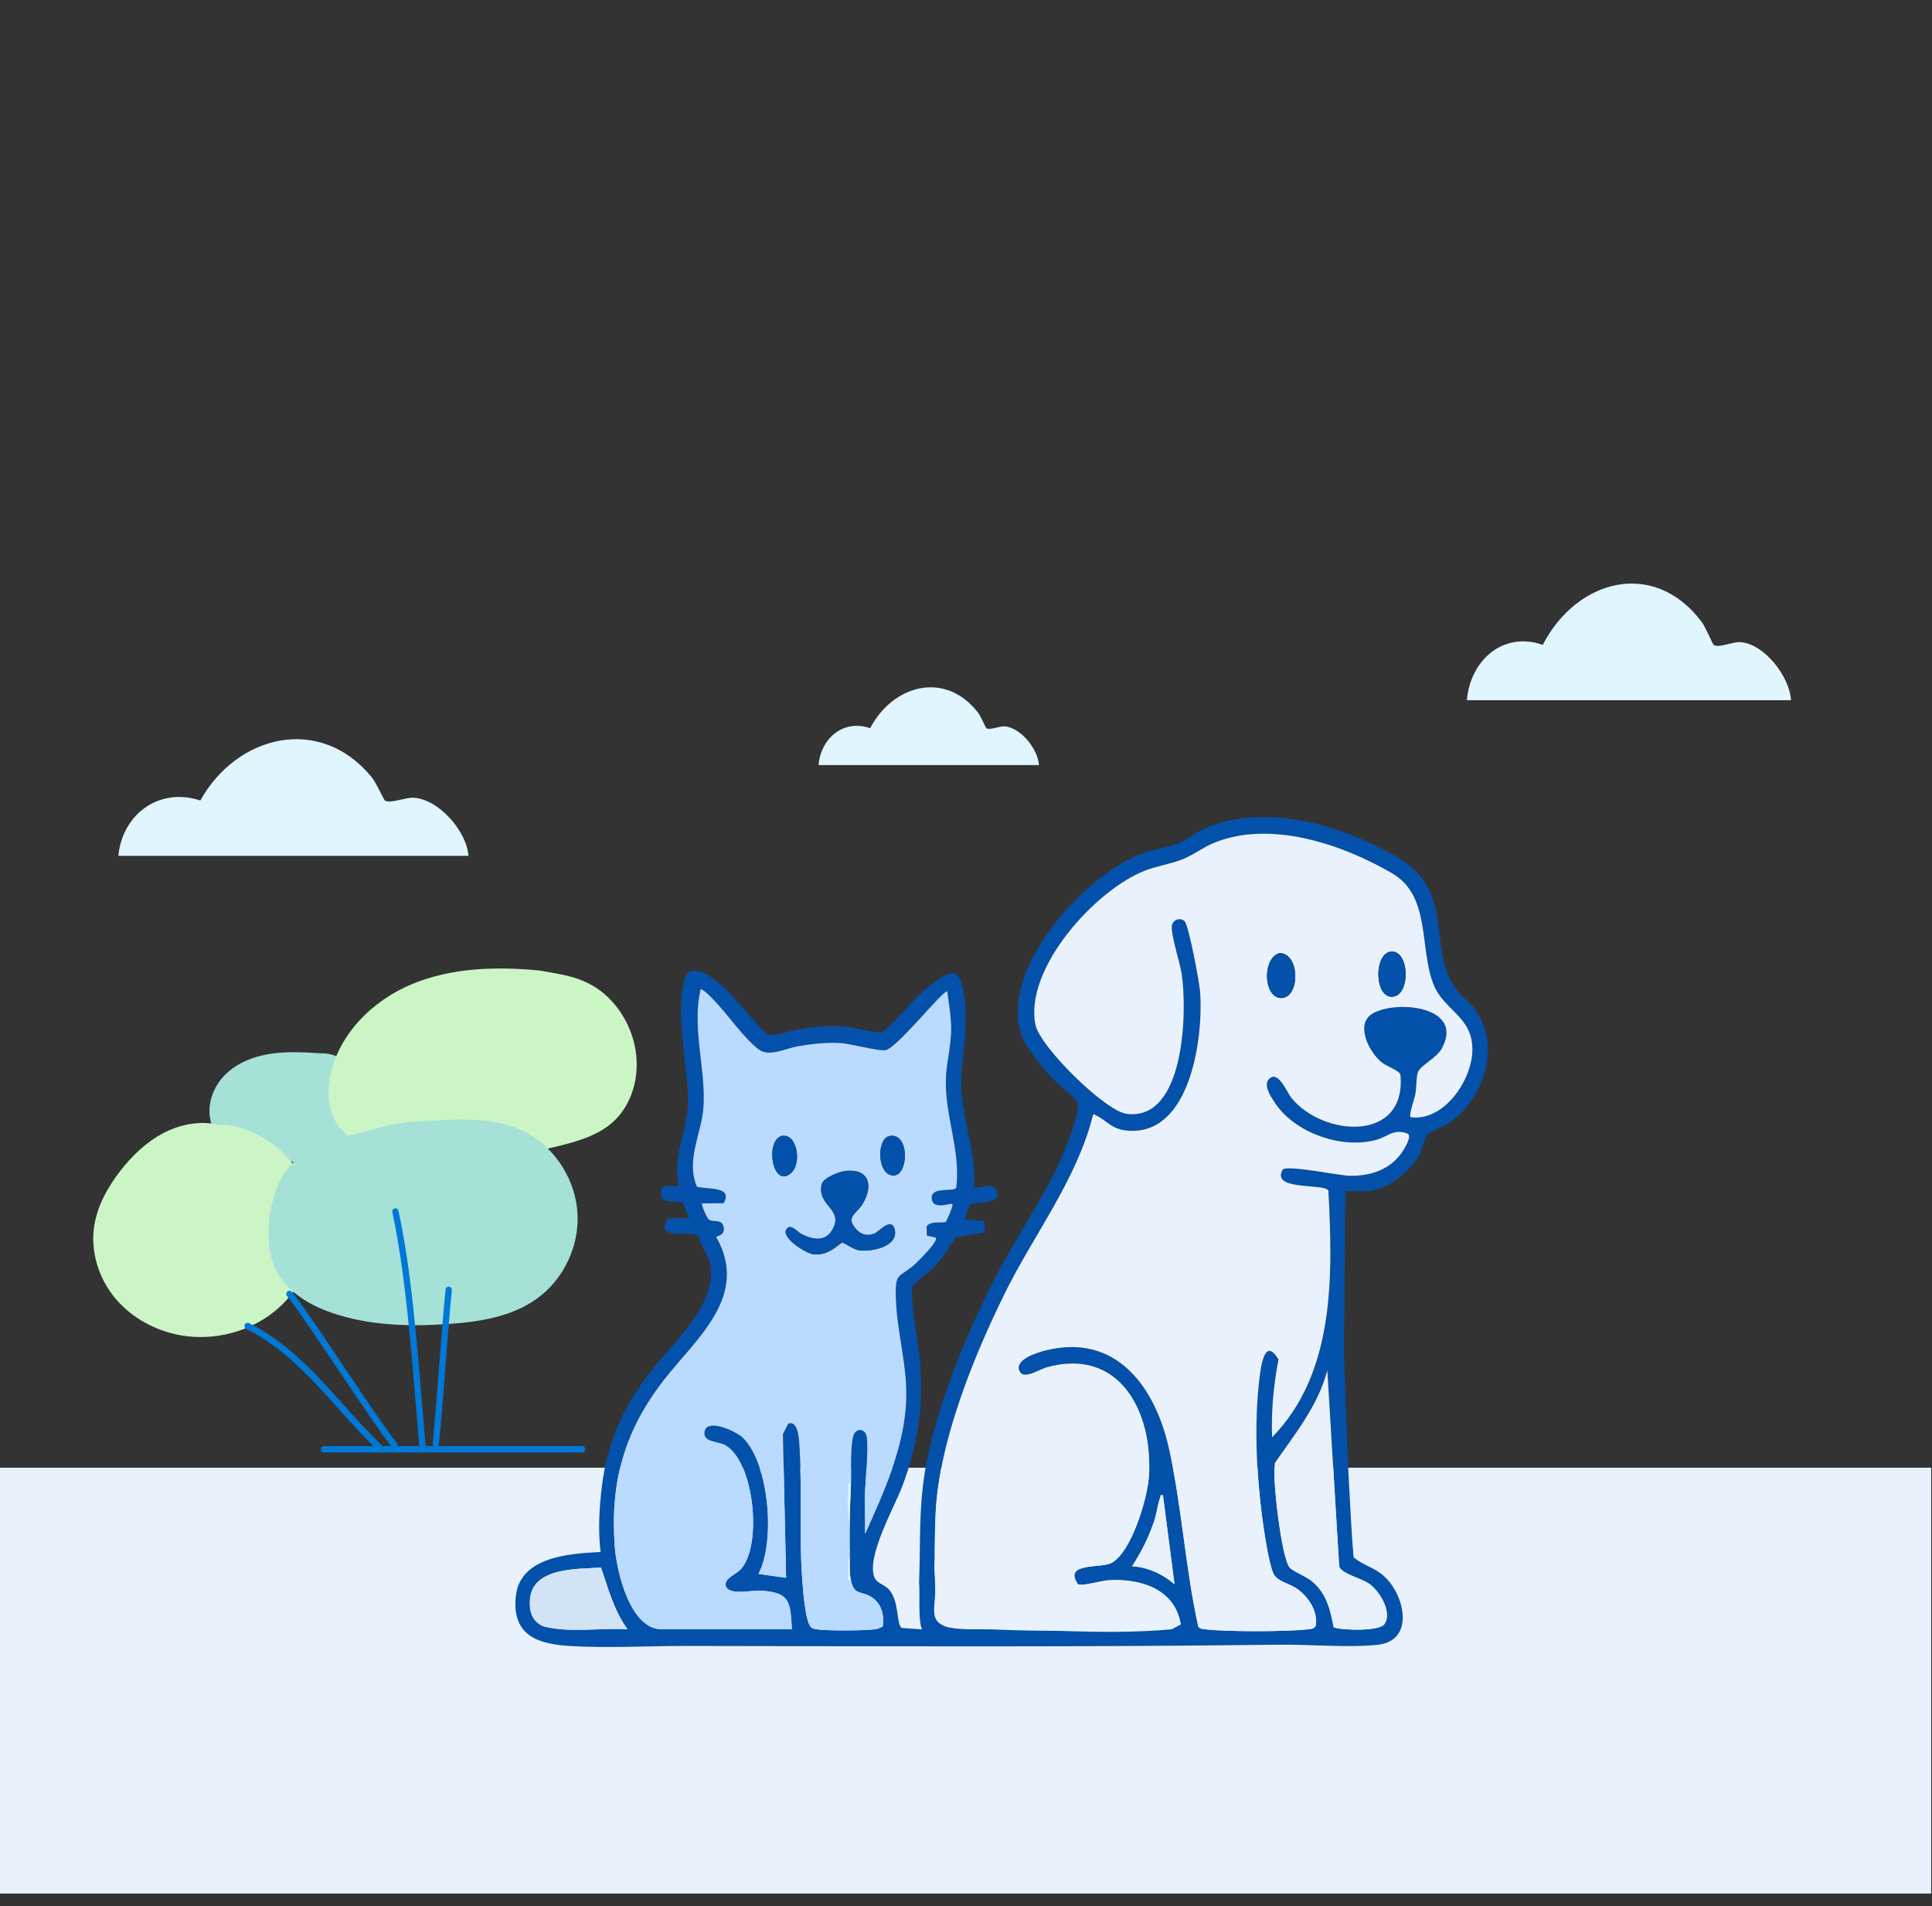
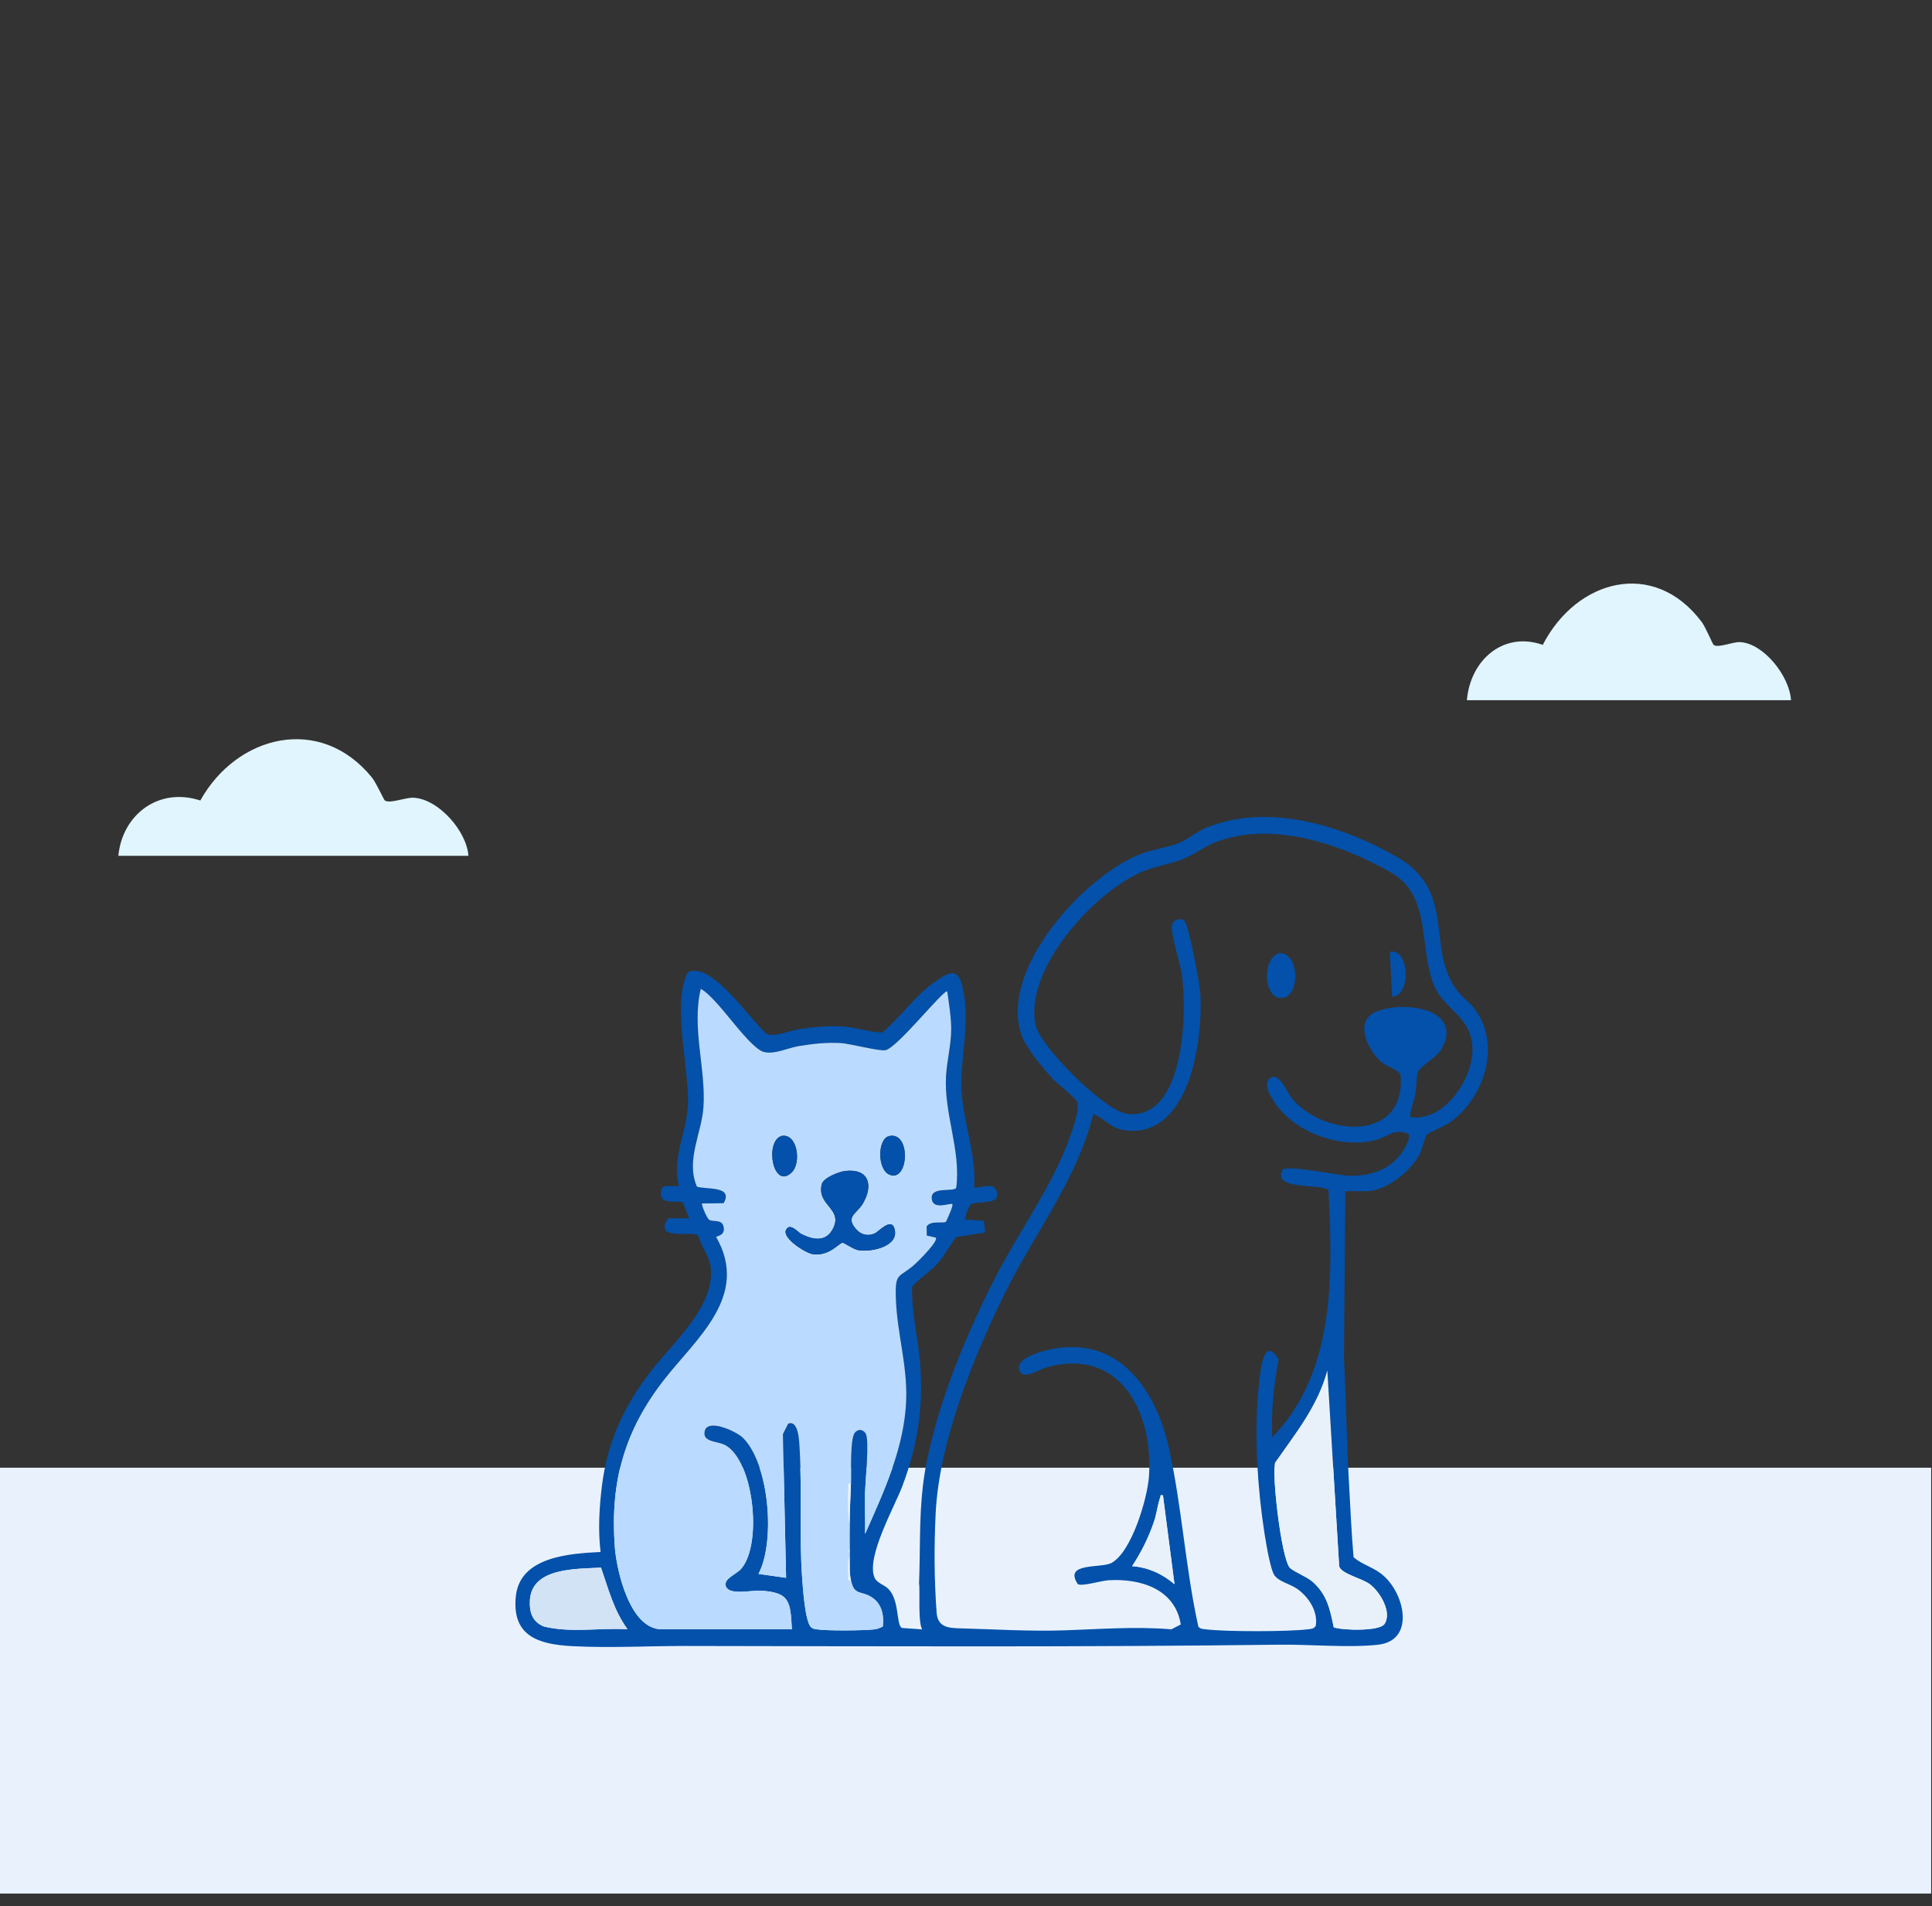
<svg xmlns="http://www.w3.org/2000/svg" width="149" height="147" viewBox="0 0 149 147" fill="none">
  <rect x="0" y="0" width="149" height="147" fill="#333333" stroke="none" />
  <g clip-path="url(#clip0_16833_1367)">
    <path d="M24.8 81.225C23.465 81.142 22.118 81.059 20.797 81.269C19.476 81.48 18.165 82.012 17.249 82.992C16.332 83.972 15.88 85.448 16.328 86.716C16.93 88.415 18.86 89.236 20.636 89.485C22.355 89.727 24.182 89.601 25.699 88.75C27.215 87.9 28.342 86.219 28.202 84.478C28.06 82.737 26.406 81.161 24.802 81.225H24.8Z" fill="#A5E1D7" />
    <path d="M41.612 74.837C38.297 74.521 34.852 74.606 31.773 75.886C28.695 77.165 26.03 79.819 25.443 83.119C25.215 84.398 25.333 85.814 26.119 86.846C27.001 88.004 28.517 88.448 29.941 88.72C34.47 89.586 39.193 89.417 43.648 88.227C44.958 87.877 46.286 87.418 47.29 86.503C48.484 85.416 49.092 83.766 49.105 82.145C49.121 80.071 48.188 78.008 46.623 76.658C45.059 75.308 43.354 75.157 41.612 74.837Z" fill="#CCF5C6" />
    <path d="M16.866 86.738C15.434 86.394 13.893 86.694 12.587 87.381C11.28 88.068 10.192 89.118 9.283 90.284C8.272 91.582 7.449 93.083 7.242 94.718C7.007 96.581 7.613 98.514 8.781 99.979C9.95 101.445 11.65 102.444 13.468 102.87C16.506 103.58 19.908 102.613 22.035 100.317C24.161 98.022 24.87 94.457 23.668 91.561C22.465 88.665 19.359 86.649 16.868 86.738H16.866Z" fill="#CCF5C6" />
    <path d="M32.428 86.458C30.069 86.564 28.803 87.147 26.997 87.533C25.19 87.919 23.35 88.636 22.201 90.091C21.394 91.109 21.002 92.403 20.816 93.693C20.602 95.173 20.658 96.75 21.362 98.067C22.209 99.653 23.87 100.634 25.561 101.222C28.417 102.215 31.506 102.302 34.521 102.098C36.946 101.937 39.467 101.552 41.436 100.12C43.453 98.655 44.661 96.131 44.541 93.63C44.422 91.13 42.977 88.734 40.83 87.472C38.286 85.976 35.137 86.335 32.429 86.457L32.428 86.458Z" fill="#A5E1D7" />
    <path d="M29.402 112C29.341 112 29.281 111.978 29.233 111.933C28.106 110.858 27.084 109.719 26.096 108.617C23.944 106.22 21.909 103.953 18.985 102.465C18.864 102.404 18.816 102.256 18.877 102.134C18.937 102.012 19.085 101.964 19.206 102.025C22.212 103.554 24.274 105.853 26.46 108.286C27.442 109.38 28.458 110.512 29.572 111.574C29.671 111.667 29.674 111.824 29.582 111.923C29.534 111.974 29.469 112 29.403 112H29.402Z" fill="#0078D6" />
    <path d="M30.428 111.691C30.358 111.691 30.287 111.66 30.239 111.601C29.456 110.642 27.786 108.154 26.172 105.75C24.564 103.356 22.902 100.878 22.134 99.936C22.048 99.831 22.064 99.675 22.167 99.589C22.272 99.502 22.427 99.516 22.512 99.622C23.296 100.582 24.964 103.069 26.578 105.473C28.186 107.869 29.849 110.345 30.616 111.287C30.702 111.393 30.686 111.548 30.583 111.635C30.537 111.673 30.483 111.691 30.427 111.691H30.428Z" fill="#0078D6" />
-     <path d="M32.582 111.793C32.457 111.793 32.35 111.697 32.339 111.568C32.261 110.664 32.181 109.705 32.1 108.71C31.685 103.636 31.215 97.885 30.255 93.474C30.227 93.341 30.309 93.209 30.441 93.18C30.573 93.152 30.704 93.235 30.733 93.368C31.701 97.811 32.172 103.58 32.587 108.669C32.668 109.663 32.746 110.621 32.826 111.523C32.837 111.659 32.738 111.777 32.603 111.79C32.595 111.79 32.589 111.79 32.581 111.79L32.582 111.793Z" fill="#0078D6" />
-     <path d="M33.609 111.587C33.601 111.587 33.591 111.587 33.583 111.587C33.448 111.572 33.351 111.451 33.365 111.316C33.513 109.876 33.691 107.591 33.863 105.38C34.035 103.167 34.214 100.878 34.363 99.432C34.378 99.296 34.498 99.198 34.632 99.212C34.767 99.227 34.865 99.349 34.85 99.483C34.702 100.923 34.524 103.209 34.352 105.419C34.18 107.632 34.002 109.921 33.852 111.367C33.84 111.494 33.733 111.588 33.609 111.588V111.587Z" fill="#0078D6" />
    <path d="M44.893 112H24.989C24.854 112 24.744 111.889 24.744 111.753C24.744 111.617 24.854 111.507 24.989 111.507H44.893C45.028 111.507 45.138 111.617 45.138 111.753C45.138 111.889 45.028 112 44.893 112Z" fill="#0078D6" />
  </g>
  <rect width="148.936" height="32.836" transform="matrix(1 0 0 -1 0 146.013)" fill="#E9F2FC" />
  <path d="M113.127 54C113.402 50.846 115.977 48.669 118.981 49.726C121.591 44.669 127.54 43.058 131.229 47.945C131.549 48.368 132.079 49.678 132.164 49.731C132.549 49.99 133.623 49.477 134.223 49.514C136.023 49.631 138.012 52.124 138.127 53.995H113.132L113.127 54Z" fill="#E1F5FE" />
-   <path d="M63.127 59C63.314 56.897 65.065 55.446 67.108 56.151C68.882 52.78 72.928 51.705 75.436 54.964C75.654 55.245 76.014 56.119 76.072 56.154C76.334 56.327 77.065 55.985 77.473 56.01C78.696 56.087 80.049 57.75 80.127 58.996H63.131L63.127 59Z" fill="#E1F5FE" />
  <path d="M9.127 66C9.424 62.846 12.205 60.669 15.45 61.726C18.268 56.669 24.692 55.058 28.677 59.945C29.023 60.368 29.595 61.678 29.686 61.731C30.102 61.99 31.263 61.477 31.911 61.514C33.855 61.631 36.003 64.124 36.127 65.995H9.133L9.127 66Z" fill="#E1F5FE" />
  <g clip-path="url(#clip1_16833_1367)">
    <path d="M73.551 125.818C74.466 126.759 71.838 126.246 71.184 125.719C70.754 125.373 70.976 122.564 70.879 122.104C70.978 119.608 70.883 117.087 71.172 114.607C71.783 109.389 74.442 102.968 76.864 98.311C78.428 95.303 80.464 92.409 81.853 89.308C82.2 88.532 83.419 85.614 83.06 84.945C82.872 84.593 81.573 83.603 81.171 83.165C80.406 82.333 79.148 80.855 78.779 79.803C77.017 74.786 83.619 67.525 87.983 65.85C88.95 65.478 90.088 65.349 90.978 64.981C91.64 64.707 92.266 64.14 93.005 63.835C97.786 61.878 103.513 63.648 107.778 66.105C112.444 68.794 109.871 73.284 112.47 76.501C112.824 76.941 113.354 77.306 113.695 77.754C115.811 80.519 114.499 84.617 111.861 86.529C111.495 86.795 110.149 87.362 110.042 87.486C109.923 87.623 109.655 88.665 109.481 89.009C108.817 90.314 106.887 91.856 105.386 91.856H103.753L103.65 104.627C103.799 107.953 103.866 111.285 104.05 114.609C104.152 116.433 104.231 118.259 104.391 120.079C105.109 120.704 105.993 120.847 106.77 121.567C108.373 123.053 109.098 126.512 106.276 126.827C104.027 127.077 101.002 126.793 98.648 126.823C83.425 127.018 68.14 126.944 52.907 126.922C50.021 126.918 46.989 127.093 44.087 126.934C41.523 126.793 39.468 126.16 39.781 123.101C40.094 120.041 43.891 119.797 46.317 119.675C46.117 117.989 46.214 116.288 46.418 114.611C46.844 111.128 48.119 108.42 50.241 105.679C51.896 103.543 55.186 100.704 54.81 97.696C54.701 96.833 54.06 96.125 53.858 95.295C53.472 94.84 50.328 95.769 51.52 93.945H53.153L52.657 92.703C51.851 92.58 50.687 92.916 51.024 91.659C51.203 91.309 52.011 91.512 52.362 91.462C51.797 89.288 52.996 87.211 53.057 85.156C53.139 82.445 51.983 78.082 52.824 75.484C52.885 75.295 52.955 75.108 53.095 74.961C53.244 74.842 53.422 74.862 53.599 74.862C55.309 74.864 57.86 78.564 59.087 79.696C59.616 80.038 60.87 79.477 61.552 79.373C62.654 79.204 63.768 79.085 64.886 79.145C65.954 79.2 66.971 79.578 68.033 79.62C69.478 78.427 70.558 76.771 72.134 75.685C73.035 75.063 73.822 74.512 74.197 75.962C74.803 78.301 74.26 80.74 74.145 83.071C74.004 85.932 75.323 88.661 75.132 91.565C75.653 91.629 76.561 91.148 76.839 91.788C77.358 92.986 75.368 92.568 74.894 92.864C74.694 92.99 74.369 93.982 74.441 94.046L75.885 94.135L75.977 95.043L73.745 95.387C73.24 96.043 72.861 96.801 72.31 97.424C71.69 98.126 70.913 98.55 70.344 99.226C70.282 101.217 70.826 103.232 70.97 105.226C71.216 108.587 70.768 111.474 69.585 114.613C68.99 116.19 66.757 120.117 67.454 121.669C67.637 122.072 68.201 122.212 68.499 122.508C69.389 123.391 69.103 125.253 69.545 125.532M98.921 90.191C99.296 89.813 103.26 90.65 104.092 90.666C105.816 90.7 107.44 90.111 108.324 88.546C108.45 88.319 108.904 87.535 108.536 87.402C107.471 87.018 107.071 87.635 106.179 87.885C103.503 88.637 99.869 87.378 98.323 85.033C98.043 84.607 97.415 83.692 97.861 83.217C98.57 82.457 99.254 84.231 99.595 84.653C102.041 87.674 108.492 88.124 108.01 82.866C107.937 82.568 106.92 82.206 106.571 81.925C105.581 81.128 104.437 78.9 105.941 78.108C107.876 77.09 112.987 77.653 111.181 80.881C110.789 81.583 109.495 82.196 109.342 82.711C109.225 83.107 109.249 83.893 109.152 84.408C109.089 84.744 108.625 86.033 108.799 86.149C111.36 86.501 113.542 83.284 113.56 80.973C113.58 78.367 111.372 77.933 110.569 75.928C109.437 73.101 110.391 69.093 107.354 67.33C103.507 65.097 97.988 63.225 93.655 64.983C92.763 65.345 92.04 65.944 91.105 66.298C90.233 66.628 89.243 66.777 88.354 67.116C84.55 68.56 78.981 74.651 79.859 79.019C80.198 80.71 85.228 85.663 86.879 85.886C91.398 86.497 91.58 77.939 91.132 75.063C91.001 74.225 90.26 71.95 90.389 71.345C90.48 70.913 91.021 70.736 91.35 71.02C91.679 71.305 92.514 75.819 92.563 76.509C92.807 79.976 91.844 87.591 86.972 87.185C85.67 87.076 85.369 86.374 84.493 85.996C84.408 85.958 84.425 85.817 84.295 85.993C83.052 90.971 79.74 95.178 77.495 99.735C75.071 104.653 72.441 111.14 72.163 116.642C72.034 119.206 72.044 121.778 72.233 124.336C72.314 125.448 73.071 125.538 74.012 125.562C76.684 125.633 79.417 125.808 82.115 125.717C84.812 125.625 87.599 125.406 90.341 125.639L91.063 125.265C90.629 122.522 87.949 121.702 85.48 121.856C84.935 121.889 83.433 122.351 83.121 122.15C81.992 120.443 84.925 120.96 85.73 120.515C87.283 119.656 88.486 115.554 88.609 113.867C88.968 108.936 86.376 103.841 80.705 105.44C80.22 105.578 79.041 106.348 78.696 105.822C78.066 104.864 80.051 104.283 80.684 104.126C86.114 102.783 89.113 106.982 90.159 111.707C91.16 116.226 91.418 120.913 92.421 125.434C92.585 125.625 92.785 125.613 93.007 125.641C94.585 125.83 99.256 125.826 100.84 125.641C101.091 125.611 101.311 125.621 101.472 125.375C101.672 124.251 100.893 123.099 100.007 122.494C99.441 122.106 98.475 121.941 98.204 121.323C97.829 120.467 97.469 117.949 97.334 116.93C96.898 113.606 96.729 109.654 97.136 106.328C97.243 105.448 97.524 103.002 98.604 104.832C98.23 106.811 98.035 108.816 98.113 110.833C102.992 105.85 102.794 98.351 102.455 91.82C102.213 91.209 97.988 91.87 98.927 90.191H98.921ZM65.627 114.41C65.655 113.664 65.544 110.937 65.922 110.483C66.178 110.177 66.543 110.197 66.761 110.541C67.064 111.016 66.729 114.342 66.713 115.15C66.691 116.192 66.735 117.241 66.717 118.283C68.176 114.989 69.767 111.603 69.888 107.905C69.973 105.313 69.196 102.807 69.093 100.248C69.002 97.973 69.313 98.637 70.629 97.422C70.851 97.217 72.419 95.671 72.161 95.433L71.476 95.277L71.462 94.581C71.763 94.096 72.704 94.356 72.938 94.223C72.99 94.195 73.38 93.252 73.402 93.149C73.424 93.045 73.477 92.96 73.45 92.85C73.319 92.729 72.007 93.336 71.864 92.496C71.682 91.418 73.567 91.969 73.747 91.583C74.118 88.645 72.788 85.916 72.958 82.966C73.023 81.826 73.353 80.571 73.356 79.391C73.36 78.44 73.182 77.398 73.053 76.455C72.802 76.244 69.254 80.748 68.302 80.981C67.841 81.094 65.566 80.469 64.785 80.43C63.703 80.374 62.628 80.491 61.566 80.674C60.638 80.833 59.366 81.492 58.595 80.977C57.505 80.249 56.036 78.114 55.035 77.098C54.73 76.787 54.431 76.467 54.044 76.256C53.313 79.226 54.471 82.532 54.245 85.448C54.092 87.398 52.875 89.513 53.747 91.506C54.477 91.743 56.589 91.426 55.804 92.783L54.14 92.801C54.092 92.966 54.532 93.953 54.677 94.05C55.008 94.269 55.674 93.966 55.806 94.613C55.949 95.301 55.238 95.317 55.228 95.385C57.828 99.916 53.708 103.197 51.23 106.371C48.16 110.302 47.058 114.193 47.409 119.226C47.54 121.098 48.576 125.635 51.022 125.635H61.072C60.95 123.499 60.932 122.789 58.645 122.657C57.949 122.618 56.139 123.063 55.963 122.261C55.842 121.71 56.785 121.4 57.162 120.968C58.815 119.069 58.133 112.671 55.955 111.448C55.345 111.104 54.191 111.239 54.338 110.394C54.524 109.323 56.799 110.378 57.307 110.887C59.32 112.902 59.822 118.844 58.496 121.366L60.624 121.667L60.379 110.589L60.779 109.789C61.615 109.443 61.641 111.267 61.669 111.776C61.859 115.042 61.631 118.438 61.865 121.712C61.915 122.407 62.093 125.108 62.561 125.486C62.709 125.605 62.825 125.613 63.001 125.641C63.8 125.763 66.626 125.741 67.46 125.641C67.688 125.615 67.882 125.518 68.082 125.422C68.195 124.537 67.981 123.618 67.181 123.135C66.38 122.651 65.877 123.051 65.625 121.864C65.482 121.187 65.546 120.644 65.526 119.976C65.524 119.876 65.528 119.777 65.526 119.677C65.526 119.612 65.526 119.544 65.526 119.479C65.512 118.852 65.524 118.217 65.526 117.591C65.53 116.526 65.587 115.472 65.625 114.412L65.627 114.41ZM102.366 105.667C101.631 108.412 99.906 110.525 98.327 112.791C98.091 113.845 98.818 120.065 99.45 120.861C99.678 121.149 100.772 121.569 101.222 121.963C102.35 122.952 102.576 124.107 102.861 125.484C103.537 125.725 106.381 125.798 106.768 125.235C107.388 124.332 106.413 122.737 105.664 122.174C104.998 121.675 103.486 121.39 103.28 120.789L102.364 105.665L102.366 105.667ZM89.689 115.305C89.422 115.265 89.537 115.331 89.489 115.45C89.297 115.928 89.206 116.719 89.023 117.268C88.591 118.561 88.048 119.628 87.315 120.77C88.534 120.855 89.662 121.368 90.581 122.162L89.691 115.307L89.689 115.305ZM48.396 125.635C47.348 124.191 46.923 122.544 46.353 120.881C44.517 120.994 41.013 120.839 40.867 123.395C40.815 124.302 41.051 125.052 41.931 125.416C44.008 125.936 46.254 125.504 48.396 125.635Z" fill="#0351AA" />
-     <path d="M98.921 90.191C97.981 91.87 102.207 91.207 102.449 91.82C102.787 98.351 102.986 105.848 98.106 110.833C98.029 108.816 98.223 106.811 98.598 104.832C97.516 103.002 97.236 105.448 97.129 106.328C96.723 109.654 96.891 113.606 97.327 116.93C97.46 117.949 97.823 120.467 98.197 121.323C98.469 121.941 99.434 122.108 100.001 122.494C100.887 123.099 101.666 124.251 101.466 125.375C101.307 125.621 101.085 125.613 100.833 125.641C99.252 125.826 94.58 125.83 93.001 125.641C92.779 125.615 92.579 125.627 92.414 125.434C91.411 120.913 91.154 116.226 90.153 111.707C89.106 106.982 86.108 102.783 80.677 104.126C80.045 104.281 78.059 104.864 78.689 105.822C79.034 106.348 80.213 105.576 80.699 105.44C86.369 103.841 88.962 108.936 88.603 113.867C88.48 115.554 87.277 119.656 85.723 120.515C84.918 120.961 81.987 120.441 83.115 122.15C83.426 122.351 84.928 121.89 85.473 121.856C87.943 121.703 90.622 122.524 91.056 125.265L90.335 125.639C85.208 126.107 80.033 125.572 75.574 125.639C70.565 125.713 72.478 124.338 72.089 121.372C72.004 120.73 72.173 119.823 72.169 119.164C72.163 118.323 72.115 117.483 72.159 116.642C72.436 111.14 75.066 104.653 77.49 99.735C79.736 95.178 83.047 90.969 84.29 85.994C84.421 85.819 84.403 85.96 84.488 85.996C85.362 86.374 85.666 87.076 86.968 87.185C91.839 87.591 92.802 79.976 92.559 76.509C92.511 75.819 91.679 71.307 91.346 71.021C91.013 70.734 90.476 70.913 90.385 71.345C90.256 71.95 90.997 74.225 91.128 75.063C91.578 77.939 91.393 86.499 86.875 85.886C85.224 85.663 80.195 80.712 79.855 79.019C78.977 74.649 84.546 68.56 88.349 67.116C89.237 66.778 90.228 66.628 91.1 66.298C92.035 65.944 92.759 65.345 93.651 64.983C97.983 63.225 103.503 65.097 107.35 67.331C110.386 69.093 109.433 73.101 110.565 75.928C111.367 77.933 113.575 78.367 113.555 80.973C113.537 83.282 111.355 86.501 108.795 86.149C108.62 86.031 109.084 84.742 109.147 84.408C109.245 83.893 109.221 83.107 109.338 82.711C109.49 82.196 110.785 81.583 111.177 80.881C112.983 77.653 107.871 77.09 105.937 78.108C104.432 78.9 105.576 81.128 106.567 81.926C106.916 82.206 107.933 82.568 108.006 82.867C108.487 88.124 102.038 87.674 99.591 84.653C99.25 84.231 98.566 82.457 97.856 83.217C97.41 83.694 98.039 84.609 98.318 85.033C99.864 87.378 103.501 88.637 106.175 87.885C107.064 87.635 107.467 87.018 108.531 87.402C108.902 87.535 108.448 88.321 108.319 88.546C107.437 90.111 105.812 90.7 104.088 90.666C103.255 90.65 99.293 89.811 98.917 90.191H98.921ZM107.189 73.394C105.966 73.638 105.998 76.897 107.36 76.861C108.848 76.821 108.713 73.089 107.189 73.394ZM98.675 73.491C97.29 73.899 97.49 77.016 98.847 76.96C100.27 76.901 100.272 73.499 98.675 73.491Z" fill="#E9F2FC" />
    <path d="M65.627 121.862C65.878 123.049 66.364 122.638 67.183 123.133C68.001 123.628 68.197 124.535 68.084 125.421C67.884 125.516 67.688 125.614 67.462 125.639C66.626 125.737 63.801 125.759 63.003 125.639C62.826 125.614 62.711 125.606 62.563 125.484C62.095 125.108 61.916 122.405 61.867 121.711C61.633 118.436 61.861 115.041 61.671 111.774C61.641 111.265 61.617 109.443 60.781 109.787L60.38 110.587L60.626 121.665L58.498 121.365C59.824 118.842 59.322 112.902 57.309 110.885C56.801 110.376 54.526 109.322 54.34 110.392C54.193 111.237 55.346 111.104 55.957 111.446C58.133 112.67 58.815 119.067 57.164 120.967C56.787 121.398 55.844 121.709 55.965 122.26C56.141 123.061 57.951 122.616 58.646 122.656C60.934 122.787 60.951 123.497 61.074 125.633H51.024C48.578 125.633 47.542 121.094 47.411 119.224C47.06 114.191 48.162 110.3 51.232 106.37C53.711 103.195 57.83 99.915 55.23 95.383C55.239 95.315 55.951 95.299 55.808 94.611C55.675 93.965 55.01 94.269 54.678 94.048C54.534 93.953 54.094 92.964 54.141 92.799L55.806 92.781C56.589 91.424 54.476 91.741 53.749 91.504C52.877 89.511 54.096 87.396 54.246 85.447C54.474 82.531 53.315 79.224 54.046 76.254C54.435 76.465 54.732 76.785 55.037 77.096C56.04 78.112 57.507 80.247 58.597 80.975C59.368 81.49 60.638 80.832 61.568 80.672C62.63 80.49 63.704 80.374 64.786 80.428C65.567 80.468 67.843 81.09 68.304 80.979C69.256 80.746 72.803 76.243 73.055 76.453C73.184 77.394 73.362 78.439 73.358 79.389C73.354 80.569 73.025 81.822 72.96 82.964C72.789 85.914 74.119 88.643 73.749 91.582C73.57 91.967 71.683 91.416 71.866 92.495C72.008 93.334 73.32 92.727 73.451 92.849C73.481 92.96 73.424 93.05 73.404 93.147C73.384 93.245 72.992 94.193 72.94 94.221C72.708 94.353 71.767 94.092 71.463 94.579L71.477 95.276L72.163 95.431C72.421 95.669 70.853 97.213 70.631 97.42C69.315 98.635 69.004 97.973 69.095 100.247C69.198 102.805 69.975 105.309 69.89 107.903C69.769 111.601 68.177 114.987 66.719 118.281C66.737 117.239 66.693 116.19 66.715 115.148C66.731 114.34 67.066 111.014 66.762 110.539C66.544 110.195 66.18 110.175 65.924 110.481C65.545 110.933 65.656 113.662 65.629 114.408C65.329 114.352 65.438 114.559 65.43 114.75C65.395 115.655 65.375 116.696 65.53 117.587C65.528 118.214 65.516 118.848 65.53 119.475L65.43 119.622L65.53 119.674C65.531 119.773 65.528 119.873 65.53 119.972C65.357 120.414 65.415 121.04 65.43 121.518C65.436 121.709 65.329 121.916 65.629 121.86L65.627 121.862ZM61.036 90.43C61.851 89.678 61.478 87.321 60.254 87.603C58.959 88.047 59.614 91.745 61.036 90.43ZM68.572 87.605C67.664 87.812 67.638 90.215 68.625 90.591C70.096 91.154 70.272 87.219 68.572 87.605ZM65.207 90.293C64.725 90.346 63.488 90.814 63.371 91.331C62.997 92.972 65.006 93.183 64.261 94.707C63.718 95.817 62.707 95.608 61.796 95.154C61.542 95.027 60.924 94.241 60.624 94.838C60.303 95.475 62.152 96.648 62.717 96.716C63.99 96.869 64.717 95.832 64.983 95.831C65.115 95.831 65.825 96.34 66.198 96.403C67.194 96.575 69.426 96.115 68.974 94.709C68.709 93.877 67.747 94.999 67.446 95.12C66.873 95.349 66.38 95.21 65.981 94.733C65.207 93.803 66.077 93.597 66.538 92.821C67.373 91.42 67.032 90.094 65.209 90.294L65.207 90.293Z" fill="#BADBFF" />
    <path d="M102.365 105.667L103.281 120.791C103.487 121.392 104.999 121.677 105.665 122.176C106.414 122.737 107.389 124.332 106.769 125.237C106.381 125.8 103.539 125.727 102.863 125.486C102.577 124.108 102.351 122.954 101.224 121.965C100.774 121.571 99.68 121.152 99.452 120.863C98.82 120.067 98.094 113.849 98.328 112.793C99.908 110.527 101.632 108.414 102.367 105.669L102.365 105.667Z" fill="#E8F1FA" />
    <path d="M48.396 125.635C46.253 125.504 44.008 125.936 41.931 125.417C41.049 125.055 40.813 124.305 40.867 123.396C41.013 120.839 44.517 120.994 46.352 120.881C46.923 122.544 47.347 124.189 48.396 125.635Z" fill="#D3E3F6" />
    <path d="M89.689 115.305L90.579 122.16C89.66 121.368 88.532 120.855 87.313 120.768C88.046 119.628 88.589 118.562 89.021 117.267C89.206 116.717 89.295 115.928 89.487 115.448C89.535 115.329 89.42 115.263 89.687 115.303L89.689 115.305Z" fill="#E8F1FA" />
    <path d="M65.627 114.41C65.589 115.472 65.534 116.525 65.528 117.589C65.373 116.698 65.393 115.657 65.428 114.752C65.436 114.561 65.327 114.354 65.627 114.41Z" fill="#E9F2FA" />
    <path d="M65.626 121.862C65.327 121.917 65.434 121.71 65.428 121.52C65.412 121.044 65.355 120.417 65.527 119.974C65.547 120.642 65.484 121.185 65.626 121.862Z" fill="#E9F2FA" />
    <path d="M65.527 119.675L65.428 119.624L65.527 119.477C65.527 119.542 65.527 119.61 65.527 119.675Z" fill="#E9F2FA" />
    <path d="M98.675 73.491C100.271 73.497 100.271 76.901 98.848 76.96C97.425 77.02 97.29 73.901 98.675 73.491Z" fill="#0351AA" />
-     <path d="M107.19 73.394C108.714 73.09 108.848 76.823 107.36 76.861C105.998 76.897 105.967 73.637 107.19 73.394Z" fill="#0351AA" />
+     <path d="M107.19 73.394C108.714 73.09 108.848 76.823 107.36 76.861Z" fill="#0351AA" />
    <path d="M65.206 90.293C67.03 90.092 67.371 91.418 66.536 92.819C66.072 93.595 65.202 93.802 65.979 94.731C66.378 95.208 66.871 95.347 67.444 95.118C67.745 94.997 68.706 93.877 68.972 94.707C69.424 96.113 67.192 96.573 66.195 96.401C65.825 96.338 65.113 95.829 64.98 95.829C64.715 95.829 63.987 96.867 62.715 96.714C62.152 96.646 60.301 95.475 60.622 94.836C60.921 94.239 61.54 95.025 61.793 95.152C62.705 95.608 63.716 95.815 64.259 94.705C65.004 93.181 62.996 92.97 63.369 91.329C63.488 90.81 64.725 90.342 65.204 90.29L65.206 90.293Z" fill="#0351AA" />
    <path d="M61.036 90.43C59.613 91.745 58.959 88.047 60.253 87.603C61.48 87.319 61.853 89.676 61.036 90.43Z" fill="#0351AA" />
    <path d="M68.572 87.605C70.272 87.219 70.096 91.154 68.625 90.591C67.638 90.213 67.664 87.81 68.572 87.605Z" fill="#0351AA" />
  </g>
  <defs>
    <clipPath id="clip0_16833_1367">
-       <rect width="50" height="43" fill="white" transform="translate(7.191 69)" />
-     </clipPath>
+       </clipPath>
    <clipPath id="clip1_16833_1367">
      <rect width="75" height="64" fill="white" transform="translate(39.747 63)" />
    </clipPath>
  </defs>
</svg>